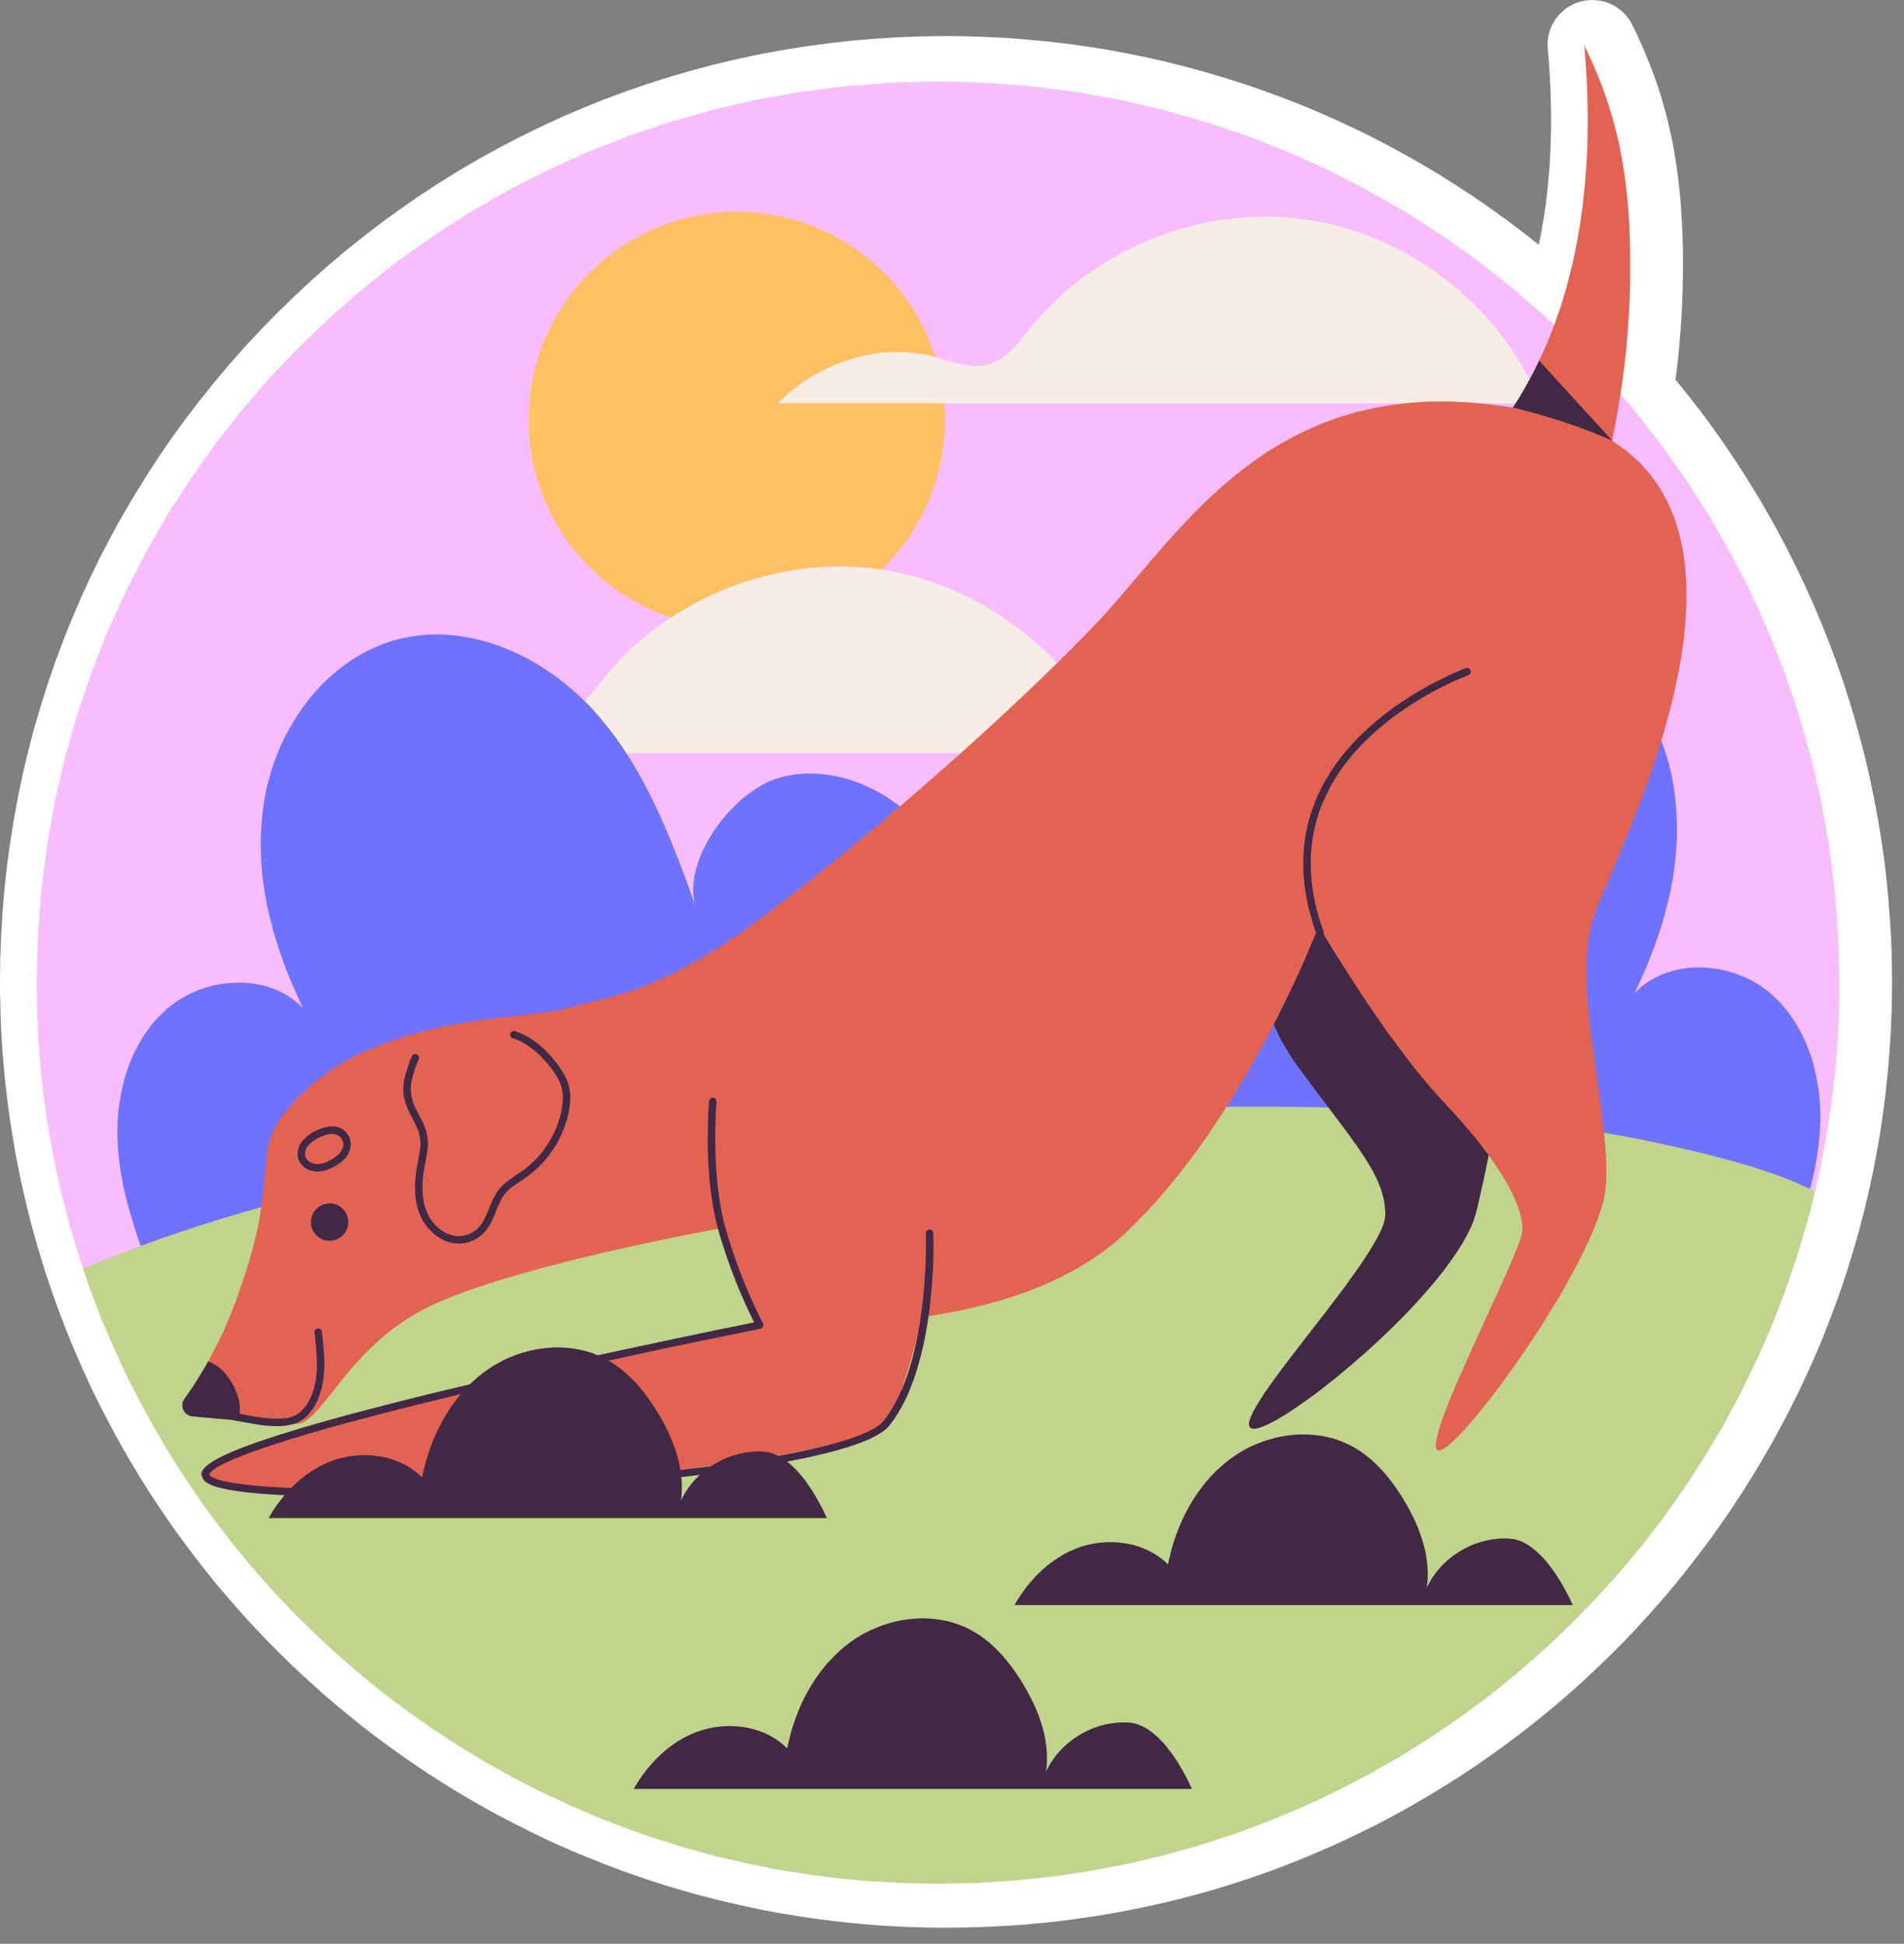
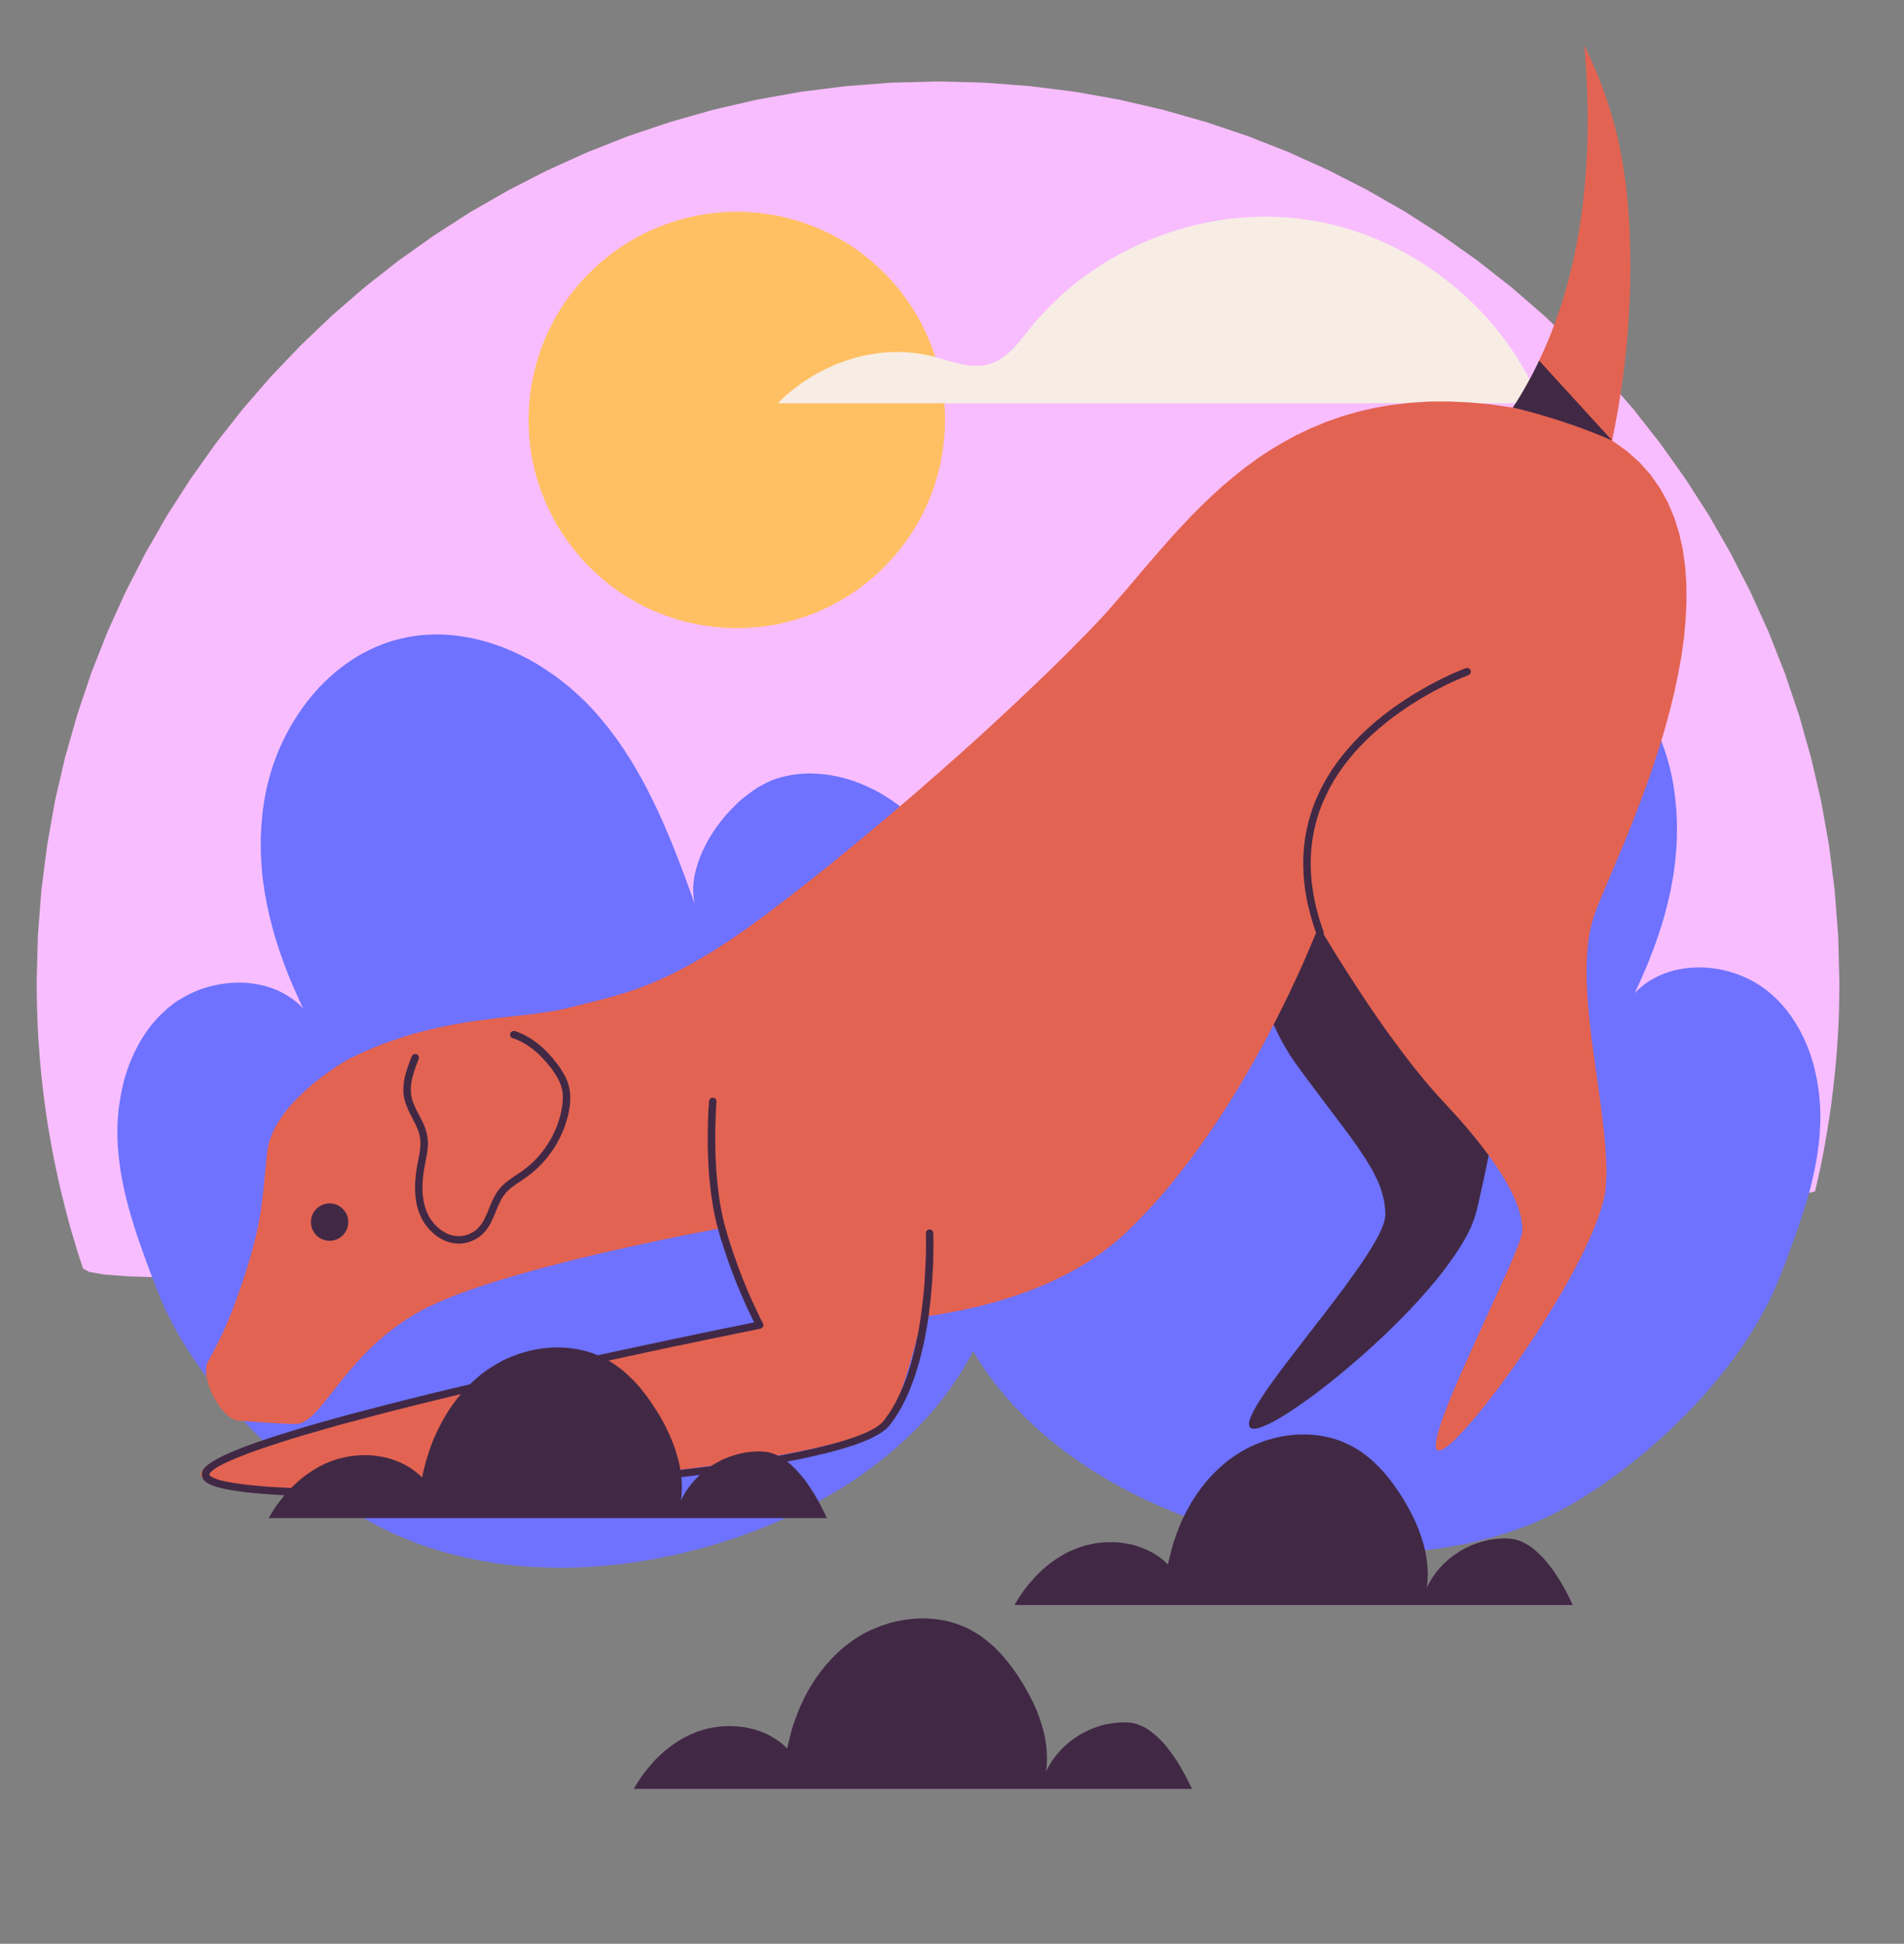
<svg xmlns="http://www.w3.org/2000/svg" width="83.691mm" height="85.456mm" viewBox="0 0 237 242" version="1.1">
  <rect x="0" y="0" width="237" height="242" fill="#808080" stroke="none" />
  <g transform="matrix(1,0,0,1,0,0)">
-     <polygon points="7851,16000 7712,15999 7573,15995 7435,15989 7297,15981 7159,15970 7021,15956 6885,15941 6748,15923 6612,15902 6476,15880 6341,15855 6207,15827 6073,15797 5940,15765 5807,15731 5675,15694 5543,15655 5413,15614 5283,15570 5154,15524 5025,15476 4898,15425 4771,15373 4645,15318 4520,15261 4397,15201 4274,15139 4152,15076 4031,15010 3911,14941 3792,14871 3674,14798 3561,14726 3449,14651 3339,14575 3230,14497 3122,14417 3016,14336 2912,14252 2808,14167 2707,14081 2607,13992 2508,13902 2411,13811 2316,13717 2222,13623 2130,13526 2040,13429 1951,13329 1864,13228 1778,13126 1695,13022 1613,12917 1533,12810 1454,12702 1378,12593 1303,12482 1230,12370 1159,12257 1090,12143 1023,12027 958,11910 894,11791 833,11672 802,11610 771,11547 741,11484 712,11420 683,11357 655,11293 627,11228 600,11164 573,11099 547,11034 522,10969 497,10904 473,10838 449,10772 426,10707 404,10641 402,10637 401,10632 376,10558 353,10482 330,10407 307,10332 286,10256 265,10180 245,10104 226,10027 208,9951 190,9874 173,9797 157,9720 142,9643 127,9566 114,9488 101,9410 89,9333 77,9255 67,9176 57,9098 48,9020 39,8941 32,8863 25,8784 19,8705 14,8626 10,8547 6,8468 4,8388 2,8309 0,8229 0,8150 2,7953 10,7758 21,7564 38,7370 59,7177 85,6986 116,6795 151,6606 190,6418 235,6232 283,6046 337,5863 394,5681 456,5500 523,5321 594,5144 669,4968 748,4795 832,4623 920,4454 1012,4286 1109,4121 1210,3958 1314,3797 1423,3638 1536,3482 1654,3328 1775,3177 1900,3028 2029,2882 2162,2739 2299,2599 2440,2462 2583,2328 2729,2199 2877,2074 3029,1953 3182,1836 3339,1723 3497,1614 3658,1509 3821,1408 3987,1312 4154,1220 4324,1132 4496,1048 4669,968 4845,893 5022,822 5201,756 5381,694 5563,636 5747,583 5932,534 6119,490 6307,450 6496,415 6687,385 6878,359 7071,337 7264,321 7459,309 7654,302 7851,299 8019,301 8187,307 8355,315 8522,328 8689,344 8854,363 9019,386 9184,412 9347,442 9510,475 9671,512 9832,552 9991,595 10150,642 10308,692 10464,745 10619,802 10773,861 10925,924 11077,991 11226,1060 11375,1133 11522,1209 11667,1288 11811,1370 11953,1455 12093,1544 12232,1635 12369,1730 12504,1827 12638,1928 12769,2031 12779,1986 12788,1940 12796,1893 12804,1847 12812,1800 12819,1752 12826,1705 12832,1657 12843,1559 12852,1461 12860,1361 12865,1260 12869,1157 12871,1054 12871,949 12869,842 12866,734 12860,626 12853,515 12844,404 12843,387 12842,371 12843,354 12844,338 12845,322 12848,306 12851,290 12855,275 12859,260 12864,244 12870,230 12876,215 12883,201 12891,187 12899,174 12908,160 12917,148 12927,135 12937,123 12948,112 12959,101 12971,90 12983,80 12996,70 13009,61 13023,53 13037,45 13051,37 13066,30 13081,24 13097,19 13113,14 13138,8 13163,3 13188,1 13213,0 13239,1 13264,4 13290,8 13314,14 13339,22 13362,31 13385,42 13407,55 13428,69 13449,85 13468,102 13486,120 13503,140 13519,161 13533,183 13545,207 13571,258 13595,310 13618,361 13641,413 13662,464 13683,516 13703,567 13723,619 13741,671 13759,723 13776,776 13792,828 13807,881 13822,934 13836,988 13849,1042 13861,1096 13873,1151 13884,1207 13894,1262 13903,1319 13912,1376 13920,1434 13927,1492 13934,1551 13940,1611 13946,1671 13950,1733 13954,1795 13958,1858 13961,1922 13963,1986 13965,2059 13966,2132 13966,2204 13966,2277 13964,2350 13963,2423 13960,2495 13957,2568 13953,2641 13948,2714 13942,2787 13936,2860 13929,2933 13922,3006 13913,3079 13904,3151 14011,3284 14116,3419 14217,3556 14314,3694 14409,3835 14501,3978 14589,4122 14674,4268 14756,4416 14835,4565 14910,4716 14982,4868 15051,5022 15117,5178 15179,5334 15238,5492 15293,5651 15345,5812 15393,5973 15438,6136 15480,6299 15518,6464 15552,6629 15583,6796 15611,6963 15635,7131 15655,7299 15671,7468 15684,7638 15694,7808 15699,7979 15701,8150 15700,8265 15698,8380 15693,8495 15688,8610 15680,8724 15671,8839 15660,8953 15648,9067 15634,9181 15618,9295 15601,9408 15582,9521 15561,9633 15539,9745 15515,9857 15489,9969 15482,10001 15474,10033 15466,10066 15457,10099 15448,10133 15439,10168 15430,10203 15420,10239 15376,10391 15330,10542 15280,10692 15227,10841 15171,10988 15113,11135 15051,11280 14986,11424 14919,11566 14848,11708 14775,11847 14699,11986 14620,12122 14539,12258 14455,12391 14368,12523 14279,12653 14187,12782 14092,12908 13995,13033 13896,13156 13794,13277 13689,13395 13583,13512 13474,13627 13362,13739 13248,13849 13133,13957 13014,14063 12894,14166 12771,14267 12647,14365 12516,14464 12384,14560 12250,14653 12115,14743 11979,14829 11840,14913 11701,14994 11560,15072 11418,15147 11274,15218 11129,15287 10983,15352 10836,15415 10688,15474 10538,15531 10387,15584 10235,15634 10083,15681 9929,15724 9774,15765 9618,15802 9461,15836 9304,15867 9145,15895 8986,15919 8826,15941 8665,15959 8503,15974 8341,15985 8178,15993 8015,15998 7851,16000" stroke="none" stroke-width="1" stroke-linecap="butt" stroke-linejoin="miter" stroke-miterlimit="4" stroke-opacity="1" transform="matrix(0.015,0,0,0.015,0,0)" fill="#ffffff" fill-rule="nonzero" fill-opacity="1" />
    <polygon points="15264,8156 15263,8267 15261,8379 15257,8489 15251,8600 15244,8710 15235,8820 15224,8929 15212,9037 15199,9146 15184,9253 15167,9361 15149,9467 15130,9574 15109,9679 15086,9784 15062,9889 15019,9899 14898,9914 14705,9933 14443,9955 14119,9981 13738,10009 13304,10040 12824,10073 12301,10108 11742,10144 11152,10181 10535,10219 9898,10257 9244,10295 8580,10332 7910,10369 7240,10404 6576,10437 5921,10469 5281,10498 4662,10525 4069,10548 3506,10568 2980,10584 2494,10596 2056,10603 1669,10606 1338,10602 1070,10594 869,10579 740,10557 689,10529 689,10529 666,10459 643,10388 622,10318 601,10247 580,10176 561,10104 542,10032 524,9960 506,9888 489,9815 473,9742 458,9669 443,9596 429,9522 416,9448 403,9374 391,9299 380,9225 370,9150 360,9075 351,8999 343,8924 336,8848 329,8772 324,8695 318,8619 314,8542 311,8465 308,8388 306,8311 305,8233 304,8156 314,7771 343,7391 391,7017 456,6648 540,6286 641,5932 758,5584 892,5244 1042,4913 1207,4591 1387,4277 1582,3974 1790,3681 2012,3398 2247,3127 2495,2867 2755,2619 3026,2384 3309,2162 3602,1954 3905,1759 4219,1579 4541,1414 4873,1264 5212,1130 5560,1013 5915,912 6277,828 6645,762 7019,715 7399,686 7784,676 8169,686 8549,715 8923,762 9292,828 9653,912 10008,1013 10356,1130 10696,1264 11027,1414 11349,1579 11663,1759 11966,1954 12259,2162 12542,2384 12813,2619 13073,2867 13321,3127 13556,3398 13778,3681 13986,3974 14181,4277 14361,4591 14526,4913 14676,5244 14810,5584 14928,5932 15028,6286 15112,6648 15178,7017 15225,7391 15254,7771 15264,8156" stroke="none" stroke-width="1" stroke-linecap="butt" stroke-linejoin="miter" stroke-miterlimit="4" stroke-opacity="1" transform="matrix(0.015,0,0,0.015,0,0)" fill="#f8bdff" fill-rule="nonzero" fill-opacity="1" />
    <polygon points="6389,1780 6301,1768 6213,1760 6126,1757 6040,1759 5954,1765 5870,1775 5786,1789 5704,1807 5622,1829 5543,1855 5465,1884 5388,1917 5314,1954 5241,1994 5171,2038 5102,2085 5036,2135 4973,2188 4912,2245 4853,2304 4798,2366 4745,2431 4696,2498 4649,2568 4606,2641 4567,2716 4531,2793 4498,2872 4470,2954 4445,3038 4425,3123 4408,3211 4396,3299 4389,3387 4386,3474 4388,3560 4393,3646 4403,3730 4417,3814 4435,3896 4457,3977 4483,4057 4513,4135 4546,4211 4583,4286 4623,4359 4667,4429 4714,4497 4764,4563 4817,4627 4873,4688 4933,4746 4995,4802 5059,4855 5127,4904 5197,4950 5270,4993 5344,5033 5422,5069 5501,5101 5583,5130 5666,5155 5752,5175 5839,5191 5928,5203 6015,5211 6102,5214 6189,5212 6274,5206 6359,5197 6443,5183 6525,5164 6606,5142 6686,5117 6764,5087 6840,5054 6915,5017 6987,4977 7058,4933 7126,4886 7192,4836 7256,4783 7317,4727 7375,4667 7431,4605 7483,4540 7533,4473 7579,4403 7622,4330 7662,4255 7698,4178 7730,4099 7759,4017 7783,3933 7804,3848 7820,3760 7832,3672 7840,3585 7842,3498 7841,3411 7835,3326 7825,3241 7811,3157 7793,3075 7771,2994 7745,2914 7716,2836 7683,2760 7646,2685 7606,2613 7562,2542 7515,2474 7465,2408 7412,2344 7355,2283 7296,2225 7234,2169 7169,2117 7102,2067 7032,2021 6959,1978 6884,1938 6807,1902 6727,1870 6646,1841 6562,1817 6477,1796 6389,1780" stroke="none" stroke-width="1" stroke-linecap="butt" stroke-linejoin="miter" stroke-miterlimit="4" stroke-opacity="1" transform="matrix(0.015,0,0,0.015,0,0)" fill="#ffc063" fill-rule="nonzero" fill-opacity="1" />
    <polygon points="12781,3347 6455,3347 6486,3316 6518,3286 6551,3258 6586,3230 6621,3203 6656,3177 6693,3153 6730,3129 6768,3107 6807,3086 6846,3066 6886,3047 6926,3029 6967,3013 7008,2998 7050,2984 7092,2971 7134,2960 7177,2950 7220,2942 7263,2935 7306,2929 7350,2925 7394,2923 7437,2922 7481,2922 7524,2924 7568,2928 7612,2933 7655,2940 7698,2948 7741,2958 7800,2975 7859,2992 7888,3000 7918,3008 7948,3016 7977,3022 8007,3028 8037,3033 8066,3036 8096,3037 8111,3037 8125,3036 8140,3035 8154,3034 8169,3032 8184,3029 8198,3025 8213,3021 8226,3017 8239,3012 8253,3007 8265,3001 8290,2987 8314,2973 8337,2956 8359,2938 8380,2920 8401,2900 8421,2879 8441,2857 8460,2835 8478,2812 8515,2767 8551,2721 8602,2660 8656,2600 8711,2543 8768,2487 8827,2433 8888,2381 8950,2331 9014,2283 9080,2238 9146,2194 9215,2152 9284,2113 9355,2076 9427,2041 9500,2008 9574,1977 9649,1949 9724,1923 9801,1899 9878,1878 9956,1859 10034,1843 10113,1829 10192,1818 10271,1809 10351,1803 10430,1799 10510,1798 10590,1800 10670,1804 10750,1811 10829,1821 10908,1833 10987,1848 11064,1866 11142,1887 11218,1910 11294,1935 11368,1963 11442,1993 11515,2026 11587,2061 11658,2098 11727,2138 11796,2180 11863,2223 11928,2269 11992,2317 12055,2367 12116,2418 12175,2472 12233,2527 12289,2584 12343,2643 12396,2703 12446,2766 12494,2829 12540,2894 12584,2961 12626,3029 12666,3098 12703,3169 12738,3241 12770,3314 12773,3322 12776,3330 12779,3339 12781,3347" stroke="none" stroke-width="1" stroke-linecap="butt" stroke-linejoin="miter" stroke-miterlimit="4" stroke-opacity="1" transform="matrix(0.015,0,0,0.015,0,0)" fill="#f7ede5" fill-rule="nonzero" fill-opacity="1" />
-     <polygon points="9246,6250 2920,6250 2951,6220 2983,6190 3017,6161 3051,6133 3086,6107 3122,6081 3158,6056 3195,6033 3233,6010 3272,5989 3311,5969 3351,5950 3391,5933 3432,5916 3473,5901 3515,5887 3557,5875 3600,5864 3642,5854 3685,5845 3728,5838 3772,5833 3815,5829 3859,5826 3902,5825 3946,5826 3990,5828 4033,5831 4077,5836 4120,5843 4163,5852 4206,5862 4265,5878 4324,5895 4354,5904 4383,5912 4413,5919 4443,5926 4472,5932 4502,5936 4532,5939 4561,5940 4576,5940 4590,5940 4605,5939 4620,5937 4634,5935 4649,5932 4663,5929 4678,5925 4691,5921 4705,5916 4718,5910 4730,5904 4755,5891 4779,5876 4802,5860 4824,5842 4845,5823 4866,5803 4886,5782 4906,5761 4925,5738 4944,5716 4980,5670 5016,5625 5068,5563 5121,5504 5176,5446 5233,5390 5292,5337 5353,5285 5415,5235 5479,5187 5545,5141 5612,5097 5680,5056 5749,5016 5820,4979 5892,4944 5965,4911 6039,4881 6114,4852 6189,4826 6266,4803 6343,4782 6421,4763 6499,4747 6578,4733 6657,4721 6736,4712 6816,4706 6896,4703 6975,4701 7055,4703 7135,4707 7215,4714 7294,4724 7373,4737 7452,4752 7530,4770 7607,4790 7683,4813 7759,4839 7834,4867 7908,4897 7980,4930 8052,4965 8123,5002 8193,5041 8261,5083 8328,5127 8393,5173 8457,5220 8520,5270 8581,5322 8641,5375 8698,5431 8754,5488 8808,5546 8861,5607 8911,5669 8959,5733 9005,5798 9050,5864 9091,5932 9131,6002 9168,6072 9203,6144 9235,6218 9239,6226 9242,6234 9244,6242 9246,6250" stroke="none" stroke-width="1" stroke-linecap="butt" stroke-linejoin="miter" stroke-miterlimit="4" stroke-opacity="1" transform="matrix(0.015,0,0,0.015,0,0)" fill="#f7ede5" fill-rule="nonzero" fill-opacity="1" />
    <polygon points="14694,8247 14664,8222 14633,8199 14601,8177 14567,8156 14533,8137 14498,8120 14462,8104 14425,8089 14388,8076 14351,8065 14313,8055 14274,8046 14236,8040 14197,8035 14158,8031 14119,8030 14080,8030 14041,8031 14003,8035 13965,8040 13927,8047 13890,8055 13853,8066 13818,8078 13782,8092 13748,8108 13715,8126 13682,8145 13651,8167 13621,8190 13592,8216 13565,8243 13589,8191 13613,8139 13636,8086 13659,8034 13681,7981 13701,7928 13722,7875 13741,7822 13760,7768 13777,7715 13794,7661 13810,7608 13824,7554 13838,7500 13851,7446 13863,7391 13873,7337 13883,7282 13891,7228 13898,7173 13904,7118 13909,7062 13913,7007 13915,6952 13916,6896 13916,6840 13914,6784 13911,6728 13906,6671 13900,6615 13893,6558 13884,6501 13873,6444 13861,6388 13846,6332 13830,6276 13812,6220 13792,6165 13771,6111 13748,6057 13723,6005 13696,5953 13668,5902 13638,5852 13607,5803 13574,5755 13540,5708 13504,5663 13466,5619 13428,5576 13388,5535 13346,5496 13303,5458 13259,5422 13214,5388 13167,5355 13119,5325 13070,5297 13019,5270 12968,5246 12915,5225 12862,5205 12807,5188 12751,5174 12696,5162 12641,5153 12586,5146 12530,5142 12475,5140 12419,5140 12364,5143 12309,5147 12254,5154 12199,5163 12144,5174 12090,5187 12036,5202 11983,5219 11930,5238 11877,5259 11825,5281 11773,5305 11723,5330 11673,5357 11623,5386 11575,5416 11527,5447 11480,5480 11434,5514 11389,5549 11345,5586 11302,5624 11260,5662 11219,5702 11179,5743 11141,5785 11104,5827 11068,5870 11033,5914 10998,5959 10965,6004 10933,6050 10901,6096 10871,6143 10841,6191 10812,6239 10784,6288 10756,6337 10729,6386 10703,6436 10678,6487 10653,6537 10628,6589 10605,6640 10581,6692 10559,6744 10514,6848 10472,6954 10431,7060 10391,7166 10352,7273 10314,7379 10322,7342 10326,7304 10328,7266 10327,7226 10323,7186 10317,7146 10308,7105 10297,7064 10284,7023 10269,6983 10252,6942 10233,6902 10212,6861 10189,6822 10165,6783 10139,6745 10111,6707 10083,6671 10053,6636 10022,6601 9990,6569 9958,6537 9924,6507 9890,6479 9855,6452 9819,6428 9783,6405 9747,6384 9710,6366 9674,6350 9637,6336 9601,6325 9564,6316 9528,6309 9491,6303 9454,6299 9417,6296 9380,6294 9342,6294 9305,6295 9268,6298 9231,6302 9194,6307 9157,6313 9121,6321 9084,6330 9048,6340 9012,6351 8976,6364 8941,6377 8906,6391 8872,6407 8837,6424 8804,6441 8771,6460 8738,6479 8706,6499 8674,6521 8643,6543 8613,6566 8583,6589 8554,6614 8526,6639 8499,6665 8478,6685 8458,6706 8438,6727 8418,6749 8381,6793 8344,6838 8310,6884 8277,6931 8245,6980 8214,7029 8185,7079 8157,7130 8131,7182 8105,7234 8081,7288 8058,7341 8036,7395 8015,7450 7995,7404 7974,7359 7952,7314 7930,7270 7906,7226 7882,7183 7857,7140 7830,7098 7803,7057 7775,7016 7745,6976 7715,6938 7683,6900 7650,6862 7617,6826 7582,6791 7554,6765 7526,6740 7497,6716 7467,6692 7437,6669 7406,6647 7374,6626 7342,6605 7310,6586 7276,6567 7243,6550 7208,6533 7174,6518 7139,6503 7104,6490 7068,6477 7032,6466 6996,6456 6959,6447 6923,6440 6886,6433 6849,6428 6812,6424 6775,6422 6738,6420 6701,6420 6663,6422 6626,6425 6589,6429 6553,6435 6516,6443 6479,6452 6443,6463 6406,6476 6370,6492 6333,6511 6297,6531 6261,6554 6226,6579 6191,6605 6156,6633 6123,6663 6090,6695 6058,6728 6027,6762 5997,6797 5969,6834 5941,6871 5916,6909 5891,6948 5868,6988 5848,7028 5828,7068 5811,7109 5796,7150 5783,7191 5772,7231 5763,7272 5757,7312 5753,7352 5752,7392 5754,7430 5759,7468 5766,7506 5728,7399 5689,7292 5649,7186 5608,7080 5566,6975 5521,6870 5499,6818 5475,6766 5452,6715 5427,6664 5402,6613 5377,6563 5351,6513 5324,6463 5296,6414 5268,6365 5239,6317 5209,6270 5179,6223 5147,6176 5115,6130 5081,6085 5047,6040 5012,5997 4976,5953 4939,5911 4901,5869 4861,5828 4820,5789 4778,5750 4735,5712 4691,5676 4646,5640 4600,5606 4553,5574 4505,5542 4457,5512 4407,5483 4357,5456 4306,5431 4255,5407 4203,5385 4150,5364 4097,5346 4044,5329 3990,5314 3936,5301 3881,5290 3826,5281 3771,5274 3716,5269 3661,5266 3605,5266 3550,5268 3494,5272 3439,5279 3384,5288 3329,5300 3273,5314 3218,5331 3165,5351 3112,5373 3061,5397 3010,5423 2961,5451 2913,5482 2866,5514 2821,5548 2777,5584 2734,5622 2692,5661 2652,5702 2614,5745 2576,5789 2540,5834 2506,5881 2473,5929 2442,5978 2412,6028 2384,6079 2357,6131 2332,6184 2309,6237 2288,6291 2268,6346 2250,6402 2234,6458 2219,6514 2207,6571 2196,6627 2187,6684 2179,6741 2174,6798 2169,6854 2166,6910 2164,6966 2164,7022 2165,7078 2167,7133 2171,7189 2175,7244 2181,7299 2189,7354 2197,7409 2207,7463 2217,7518 2229,7572 2242,7626 2256,7680 2270,7734 2286,7788 2303,7841 2320,7895 2339,7948 2358,8001 2378,8054 2399,8107 2421,8160 2444,8212 2467,8265 2491,8317 2515,8369 2488,8342 2459,8317 2429,8293 2398,8272 2365,8252 2332,8234 2298,8218 2262,8204 2227,8192 2190,8181 2153,8173 2115,8166 2077,8161 2039,8157 2000,8156 1961,8156 1922,8158 1883,8161 1844,8166 1806,8173 1767,8181 1729,8191 1692,8202 1654,8215 1618,8230 1582,8246 1547,8264 1513,8283 1479,8303 1447,8325 1416,8349 1386,8373 1357,8400 1329,8427 1302,8455 1277,8483 1252,8513 1229,8544 1207,8575 1186,8607 1166,8640 1147,8673 1129,8708 1112,8742 1096,8778 1081,8813 1067,8850 1054,8887 1042,8924 1031,8961 1022,8999 1013,9038 1005,9076 998,9115 992,9154 986,9193 982,9232 979,9271 976,9311 975,9350 974,9389 974,9428 976,9468 977,9507 980,9545 984,9584 988,9623 993,9661 998,9700 1004,9738 1011,9776 1018,9815 1026,9853 1034,9891 1043,9928 1052,9966 1072,10041 1094,10116 1117,10191 1141,10265 1167,10339 1193,10413 1220,10487 1247,10560 1275,10633 1303,10706 1331,10775 1361,10844 1394,10913 1429,10982 1466,11050 1505,11118 1546,11185 1589,11252 1634,11318 1681,11384 1729,11449 1779,11513 1830,11577 1883,11640 1937,11702 1992,11763 2049,11823 2106,11882 2164,11940 2224,11996 2284,12052 2345,12107 2406,12160 2469,12212 2531,12262 2594,12312 2657,12359 2721,12405 2784,12450 2848,12493 2912,12534 2975,12574 3057,12622 3141,12668 3225,12710 3311,12749 3398,12785 3486,12819 3575,12849 3665,12877 3756,12902 3847,12925 3940,12944 4033,12961 4126,12976 4220,12988 4315,12998 4410,13005 4505,13009 4601,13012 4696,13012 4792,13010 4888,13005 4984,12998 5079,12990 5175,12979 5270,12966 5365,12951 5460,12934 5554,12915 5648,12894 5741,12871 5833,12847 5925,12821 6008,12795 6090,12769 6172,12740 6253,12710 6334,12678 6415,12645 6495,12610 6574,12573 6653,12535 6730,12496 6807,12454 6883,12411 6957,12367 7031,12321 7103,12273 7174,12223 7244,12172 7312,12120 7379,12066 7444,12010 7507,11952 7569,11893 7629,11833 7687,11771 7743,11707 7797,11641 7849,11574 7899,11506 7947,11435 7992,11363 8035,11290 8075,11215 8117,11283 8161,11351 8207,11416 8255,11481 8306,11543 8358,11605 8411,11665 8467,11723 8524,11780 8583,11836 8643,11890 8705,11943 8768,11994 8833,12044 8899,12092 8966,12139 9034,12185 9103,12229 9174,12271 9245,12313 9317,12352 9391,12391 9465,12428 9539,12463 9615,12497 9690,12529 9767,12561 9844,12590 9921,12619 9999,12645 10077,12671 10155,12695 10247,12721 10339,12745 10432,12768 10526,12789 10620,12808 10715,12824 10810,12839 10905,12852 11001,12863 11096,12872 11192,12879 11288,12883 11384,12885 11479,12885 11575,12883 11670,12878 11765,12871 11860,12862 11954,12850 12047,12835 12140,12818 12233,12798 12324,12776 12415,12751 12505,12723 12594,12692 12682,12659 12769,12623 12855,12583 12939,12541 13023,12496 13105,12448 13168,12408 13232,12367 13296,12324 13359,12279 13423,12233 13486,12185 13549,12136 13611,12086 13674,12034 13735,11980 13796,11926 13856,11870 13915,11813 13974,11755 14031,11696 14088,11636 14143,11575 14197,11513 14250,11451 14301,11387 14351,11323 14399,11258 14446,11192 14491,11126 14534,11059 14575,10992 14614,10924 14651,10856 14686,10787 14719,10718 14749,10649 14777,10580 14805,10507 14833,10434 14860,10360 14887,10287 14913,10213 14939,10139 14963,10065 14986,9990 15008,9915 15028,9840 15037,9802 15046,9764 15054,9726 15062,9688 15069,9650 15076,9612 15082,9574 15087,9535 15092,9497 15096,9458 15100,9419 15102,9380 15104,9341 15106,9302 15106,9263 15105,9224 15104,9184 15101,9145 15098,9106 15094,9067 15088,9027 15082,8989 15075,8950 15067,8911 15058,8873 15049,8835 15038,8798 15026,8760 15013,8724 14999,8687 14984,8652 14968,8616 14951,8581 14933,8547 14914,8514 14894,8481 14873,8449 14851,8418 14828,8387 14803,8357 14778,8328 14751,8300 14723,8273 14694,8247" stroke="none" stroke-width="1" stroke-linecap="butt" stroke-linejoin="miter" stroke-miterlimit="4" stroke-opacity="1" transform="matrix(0.015,0,0,0.015,0,0)" fill="#6e72ff" fill-rule="nonzero" fill-opacity="1" />
-     <polygon points="15062,9889 15054,9921 15046,9954 15038,9986 15030,10018 15022,10051 15013,10083 15005,10115 14996,10147 14908,10441 14809,10730 14699,11014 14577,11291 14444,11563 14302,11829 14148,12087 13985,12340 13812,12585 13630,12822 13439,13052 13238,13274 13029,13488 12812,13693 12587,13890 12354,14078 12113,14256 11865,14425 11610,14584 11349,14733 11080,14872 10806,15000 10526,15117 10240,15223 9949,15317 9653,15400 9352,15471 9046,15529 8737,15575 8423,15608 8105,15629 7784,15635 7511,15630 7241,15616 6973,15592 6708,15558 6446,15516 6187,15464 5931,15404 5679,15335 5430,15257 5185,15171 4944,15077 4708,14975 4475,14865 4247,14748 4024,14623 3806,14491 3592,14351 3384,14204 3180,14051 2983,13891 2791,13725 2605,13552 2424,13373 2250,13188 2082,12997 1921,12800 1766,12598 1618,12391 1477,12178 1344,11961 1217,11738 1098,11511 1068,11452 1039,11393 1011,11333 983,11272 956,11212 929,11151 902,11090 876,11029 851,10967 826,10906 802,10844 778,10781 755,10719 732,10656 710,10592 689,10529 689,10529 910,10439 1134,10353 1358,10272 1585,10196 1812,10123 2041,10055 2272,9990 2503,9929 2736,9872 2970,9818 3205,9768 3441,9721 3677,9677 3915,9636 4153,9597 4392,9562 4632,9529 4872,9498 5113,9470 5354,9443 5595,9419 5837,9397 6079,9376 6321,9357 6563,9339 6805,9323 7048,9308 7290,9294 7532,9281 7773,9269 8015,9257 8256,9246 8637,9229 9019,9214 9211,9207 9402,9201 9593,9196 9785,9192 9976,9188 10168,9186 10359,9185 10550,9185 10741,9187 10933,9190 11123,9195 11314,9201 11505,9210 11695,9220 11885,9232 12075,9247 12265,9263 12454,9282 12643,9304 12831,9328 13019,9354 13207,9383 13394,9416 13581,9451 13767,9489 13952,9530 14137,9574 14322,9622 14369,9635 14416,9648 14464,9662 14511,9676 14558,9691 14605,9706 14652,9721 14699,9737 14746,9754 14792,9771 14838,9789 14884,9807 14929,9827 14974,9847 15018,9867 15062,9889" stroke="none" stroke-width="1" stroke-linecap="butt" stroke-linejoin="miter" stroke-miterlimit="4" stroke-opacity="1" transform="matrix(0.015,0,0,0.015,0,0)" fill="#c0d48c" fill-rule="nonzero" fill-opacity="1" />
    <polygon points="10344,7337 10344,7342 10343,7358 10343,7382 10342,7416 10343,7464 10345,7521 10349,7588 10355,7662 10359,7702 10364,7743 10370,7786 10376,7831 10383,7877 10392,7924 10401,7972 10411,8021 10423,8071 10435,8122 10449,8173 10465,8225 10481,8277 10499,8330 10519,8383 10540,8436 10562,8489 10587,8542 10612,8595 10640,8648 10670,8700 10701,8751 10734,8802 10770,8852 10856,8969 10937,9077 11013,9178 11083,9271 11148,9357 11208,9438 11235,9477 11262,9514 11287,9551 11310,9586 11333,9620 11353,9654 11373,9686 11391,9718 11407,9750 11423,9781 11436,9811 11449,9842 11460,9872 11469,9902 11477,9932 11484,9961 11489,9991 11493,10022 11495,10052 11496,10083 11492,10117 11482,10156 11465,10200 11442,10249 11413,10302 11380,10358 11342,10418 11301,10481 11255,10547 11207,10614 11157,10684 11104,10754 10994,10899 10882,11043 10772,11186 10667,11323 10618,11388 10572,11451 10529,11511 10490,11567 10456,11620 10426,11669 10401,11713 10383,11752 10370,11785 10364,11813 10366,11835 10375,11850 10393,11858 10418,11858 10451,11851 10490,11836 10536,11815 10588,11788 10645,11754 10706,11716 10772,11671 10842,11622 10915,11569 10990,11511 11068,11450 11147,11385 11227,11317 11308,11247 11389,11174 11470,11099 11549,11023 11627,10945 11703,10867 11776,10788 11846,10709 11913,10630 11976,10551 12033,10474 12086,10398 12133,10324 12174,10252 12208,10182 12234,10115 12253,10051 12283,9921 12314,9781 12345,9633 12376,9481 12407,9326 12437,9171 12466,9019 12494,8872 12519,8733 12543,8604 12564,8488 12582,8387 12596,8304 12607,8242 12614,8203 12616,8189 12427,5759 10628,6532 10344,7337" stroke="none" stroke-width="1" stroke-linecap="butt" stroke-linejoin="miter" stroke-miterlimit="4" stroke-opacity="1" transform="matrix(0.015,0,0,0.015,0,0)" fill="#412945" fill-rule="nonzero" fill-opacity="1" />
    <polygon points="13326,9846 13319,9905 13305,9970 13285,10039 13260,10113 13230,10191 13195,10273 13156,10357 13114,10444 13067,10533 13018,10624 12966,10716 12912,10808 12855,10900 12798,10993 12739,11084 12679,11174 12619,11262 12559,11348 12499,11431 12441,11511 12383,11587 12327,11659 12273,11726 12221,11788 12172,11844 12126,11894 12084,11938 12045,11975 12011,12003 11981,12024 11957,12036 11937,12040 11924,12034 11916,12019 11914,11996 11917,11965 11924,11927 11936,11883 11951,11832 11970,11776 11993,11715 12018,11650 12046,11581 12077,11508 12143,11356 12214,11197 12287,11037 12359,10878 12429,10727 12492,10586 12521,10522 12547,10461 12570,10406 12590,10357 12607,10313 12619,10276 12628,10247 12632,10225 12633,10207 12633,10188 12632,10168 12629,10147 12626,10125 12621,10102 12615,10078 12608,10053 12600,10027 12590,10000 12579,9972 12567,9944 12553,9914 12538,9883 12522,9851 12504,9819 12484,9785 12463,9750 12440,9714 12415,9677 12389,9639 12362,9600 12332,9560 12301,9519 12268,9477 12233,9434 12197,9390 12158,9344 12118,9298 12075,9250 12031,9202 11985,9152 11937,9100 11890,9047 11842,8992 11795,8935 11748,8877 11701,8817 11655,8757 11609,8696 11564,8635 11519,8574 11476,8513 11433,8452 11351,8332 11275,8217 11204,8108 11140,8007 11083,7917 11035,7838 10996,7774 10967,7725 10949,7695 10943,7684 10936,7702 10916,7755 10881,7838 10834,7948 10806,8013 10774,8083 10739,8158 10701,8239 10660,8323 10616,8412 10569,8504 10519,8600 10466,8698 10411,8798 10352,8901 10291,9005 10227,9110 10160,9216 10090,9322 10018,9429 9943,9534 9866,9639 9786,9742 9704,9844 9619,9944 9531,10040 9442,10134 9350,10225 9307,10265 9262,10303 9217,10340 9170,10376 9123,10411 9074,10444 9025,10476 8975,10506 8924,10536 8872,10564 8820,10591 8767,10617 8714,10642 8660,10666 8605,10688 8550,10710 8495,10730 8439,10750 8383,10768 8327,10786 8271,10803 8214,10818 8158,10833 8101,10847 8045,10860 7989,10873 7932,10884 7876,10895 7821,10905 7765,10914 7710,10923 7655,10931 7640,10989 7625,11048 7610,11106 7594,11164 7578,11221 7562,11277 7546,11333 7529,11387 7513,11439 7496,11491 7479,11540 7462,11588 7445,11633 7427,11677 7410,11717 7393,11756 7356,11802 7290,11848 7198,11892 7082,11935 6943,11976 6783,12015 6605,12053 6409,12089 6199,12124 5975,12156 5741,12187 5497,12216 5246,12242 4990,12266 4731,12288 4470,12308 4209,12325 3951,12340 3697,12352 3449,12362 3210,12369 2981,12373 2763,12374 2560,12373 2372,12368 2202,12360 2052,12349 1924,12335 1819,12318 1739,12297 1687,12273 1665,12245 1671,12213 1704,12179 1761,12141 1841,12101 1943,12058 2064,12013 2202,11966 2356,11917 2525,11867 2706,11816 2897,11764 3098,11712 3306,11659 3519,11607 3736,11555 3955,11503 4174,11453 4392,11403 4606,11356 4815,11310 5212,11224 5568,11149 5869,11086 6102,11039 6251,11009 6304,10998 5988,10194 5989,10193 5988,10193 5970,10197 5918,10206 5836,10222 5727,10243 5596,10269 5444,10301 5277,10337 5097,10377 5003,10398 4908,10421 4811,10444 4714,10468 4616,10494 4518,10519 4420,10546 4324,10573 4229,10601 4135,10629 4044,10658 3955,10687 3870,10717 3788,10747 3710,10778 3637,10809 3568,10841 3501,10875 3438,10910 3378,10947 3321,10986 3267,11025 3215,11065 3166,11106 3119,11148 3075,11190 3032,11232 2992,11274 2954,11316 2918,11357 2883,11398 2850,11438 2789,11515 2732,11587 2706,11620 2680,11651 2656,11680 2632,11707 2609,11732 2586,11754 2564,11773 2541,11789 2520,11802 2498,11811 2476,11817 2454,11819 2413,11818 2365,11816 2310,11814 2249,11810 2184,11806 2116,11801 2046,11795 1974,11790 1961,11788 1948,11784 1935,11778 1921,11771 1908,11762 1894,11752 1881,11740 1867,11727 1854,11713 1841,11698 1829,11682 1816,11665 1804,11647 1793,11629 1782,11610 1771,11590 1762,11571 1752,11551 1744,11531 1736,11510 1730,11490 1724,11470 1719,11451 1715,11431 1712,11412 1710,11394 1710,11376 1710,11359 1712,11343 1715,11328 1720,11314 1726,11301 1756,11246 1787,11188 1817,11127 1848,11063 1878,10996 1907,10926 1936,10853 1965,10777 2003,10667 2037,10566 2066,10473 2090,10388 2111,10308 2129,10235 2144,10165 2156,10099 2166,10035 2174,9972 2182,9909 2189,9845 2195,9780 2202,9712 2209,9639 2217,9562 2223,9522 2232,9483 2245,9445 2260,9407 2277,9369 2297,9333 2319,9297 2343,9262 2368,9227 2395,9194 2423,9162 2452,9130 2482,9100 2513,9071 2543,9043 2574,9016 2604,8990 2635,8966 2664,8943 2693,8921 2747,8883 2796,8850 2837,8824 2868,8805 2888,8793 2895,8789 2966,8755 3036,8723 3105,8694 3174,8666 3242,8641 3309,8619 3375,8597 3441,8578 3506,8561 3570,8545 3633,8530 3695,8517 3756,8505 3817,8494 3876,8484 3935,8475 4049,8460 4159,8446 4265,8434 4367,8423 4464,8411 4556,8397 4600,8390 4643,8382 4685,8373 4726,8363 4805,8343 4884,8323 4964,8303 5044,8282 5085,8271 5126,8259 5168,8246 5210,8233 5253,8218 5298,8203 5343,8186 5389,8168 5436,8148 5484,8127 5534,8104 5585,8080 5637,8053 5691,8025 5747,7994 5804,7961 5863,7926 5925,7889 5988,7848 6053,7806 6120,7760 6189,7712 6261,7660 6335,7606 6412,7548 6491,7488 6571,7426 6653,7362 6737,7296 6823,7228 6910,7158 6997,7086 7086,7013 7176,6939 7267,6863 7358,6786 7450,6708 7542,6629 7634,6550 7726,6469 7818,6389 7910,6307 8001,6226 8092,6144 8182,6062 8271,5980 8359,5898 8446,5817 8531,5736 8615,5656 8698,5576 8779,5497 8858,5419 8934,5342 9009,5266 9081,5191 9149,5119 9217,5043 9286,4964 9356,4883 9498,4715 9647,4543 9724,4456 9803,4370 9884,4284 9968,4199 10055,4116 10145,4034 10239,3955 10336,3878 10436,3805 10541,3735 10650,3670 10763,3609 10881,3553 11004,3502 11132,3457 11265,3418 11404,3386 11549,3361 11700,3343 11857,3333 12021,3332 12192,3340 12369,3356 12554,3383 12558,3378 12564,3374 12571,3371 12579,3369 12589,3368 12599,3368 12611,3368 12623,3369 12650,3372 12680,3377 12711,3383 12743,3390 12774,3396 12805,3402 12835,3407 12861,3410 12874,3411 12885,3411 12896,3410 12905,3409 12913,3407 12920,3404 12925,3400 12929,3395 12932,3388 12934,3380 12934,3371 12932,3360 12930,3350 12927,3338 12922,3326 12917,3313 12904,3285 12888,3256 12871,3226 12853,3195 12835,3164 12817,3134 12801,3104 12788,3077 12782,3064 12777,3051 12774,3040 12771,3028 12769,3018 12769,3009 12770,3001 12772,2993 12807,2918 12840,2843 12871,2766 12901,2689 12928,2611 12955,2533 12979,2454 13002,2374 13023,2294 13043,2213 13062,2132 13078,2050 13094,1968 13108,1886 13120,1803 13132,1720 13141,1637 13150,1553 13157,1469 13163,1385 13168,1301 13172,1217 13174,1133 13175,1048 13175,964 13174,880 13172,796 13169,711 13165,628 13160,544 13154,460 13147,377 13171,427 13194,477 13217,526 13238,576 13259,625 13278,674 13297,723 13315,773 13332,822 13348,871 13363,920 13378,969 13392,1018 13405,1068 13417,1117 13429,1167 13440,1217 13450,1267 13459,1317 13468,1368 13476,1419 13483,1470 13490,1521 13496,1573 13502,1625 13507,1678 13512,1731 13515,1784 13519,1838 13522,1893 13524,1948 13526,2003 13528,2107 13529,2211 13528,2315 13526,2419 13522,2523 13516,2627 13509,2731 13501,2834 13491,2938 13479,3041 13466,3144 13451,3247 13435,3350 13417,3453 13398,3555 13378,3657 13499,3743 13606,3838 13698,3942 13776,4053 13841,4172 13894,4297 13935,4428 13965,4563 13984,4703 13994,4847 13995,4994 13988,5144 13974,5295 13953,5447 13925,5599 13893,5751 13856,5902 13815,6051 13771,6198 13724,6342 13676,6483 13626,6619 13576,6750 13527,6875 13479,6994 13432,7105 13388,7209 13348,7305 13311,7392 13279,7468 13252,7535 13231,7590 13214,7646 13199,7705 13187,7766 13178,7830 13172,7896 13168,7963 13166,8033 13166,8104 13168,8177 13172,8251 13177,8326 13184,8402 13191,8479 13200,8556 13209,8634 13220,8712 13241,8868 13263,9023 13284,9175 13302,9323 13310,9395 13317,9465 13323,9534 13327,9601 13330,9666 13331,9728 13329,9789 13326,9846" stroke="none" stroke-width="1" stroke-linecap="butt" stroke-linejoin="miter" stroke-miterlimit="4" stroke-opacity="1" transform="matrix(0.015,0,0,0.015,0,0)" fill="#e36352" fill-rule="nonzero" fill-opacity="1" />
    <polygon points="2890,10143 2889,10159 2887,10175 2883,10190 2878,10204 2872,10217 2864,10230 2855,10242 2845,10253 2834,10263 2822,10272 2809,10280 2796,10286 2781,10292 2766,10295 2751,10298 2735,10299 2719,10298 2704,10295 2689,10292 2675,10286 2661,10280 2648,10272 2636,10263 2625,10253 2615,10242 2606,10230 2599,10217 2592,10204 2587,10190 2583,10175 2581,10159 2580,10143 2581,10128 2583,10112 2587,10097 2592,10083 2599,10069 2606,10057 2615,10045 2625,10034 2636,10024 2648,10015 2661,10007 2675,10000 2689,9995 2704,9991 2719,9989 2735,9988 2751,9989 2766,9991 2781,9995 2796,10000 2809,10007 2822,10015 2834,10024 2845,10034 2855,10045 2864,10057 2872,10069 2878,10083 2883,10097 2887,10112 2889,10128 2890,10143" stroke="none" stroke-width="1" stroke-linecap="butt" stroke-linejoin="miter" stroke-miterlimit="4" stroke-opacity="1" transform="matrix(0.015,0,0,0.015,0,0)" fill="#412945" fill-rule="nonzero" fill-opacity="1" />
-     <polygon points="2671,11053 2670,11047 2667,11041 2664,11036 2659,11032 2654,11029 2649,11027 2643,11026 2637,11026 2630,11027 2625,11030 2620,11033 2616,11038 2613,11043 2611,11048 2609,11054 2610,11060 2619,11141 2626,11220 2628,11258 2629,11296 2630,11333 2629,11370 2626,11405 2622,11441 2617,11475 2609,11508 2605,11525 2600,11541 2595,11558 2589,11574 2582,11589 2575,11605 2567,11620 2559,11636 2549,11653 2538,11669 2527,11683 2515,11697 2503,11709 2491,11720 2478,11730 2465,11739 2451,11747 2438,11753 2423,11758 2409,11763 2394,11767 2379,11770 2363,11772 2347,11773 2314,11775 2280,11775 2244,11773 2207,11770 2189,11769 2169,11766 2147,11763 2123,11759 2098,11755 2072,11750 2046,11745 2019,11740 2011,11739 2003,11737 1996,11736 1988,11734 1990,11715 1990,11695 1990,11676 1988,11657 1985,11632 1979,11608 1972,11584 1964,11561 1955,11538 1944,11516 1933,11494 1921,11472 1913,11459 1904,11445 1894,11432 1884,11418 1874,11405 1863,11393 1851,11380 1839,11369 1826,11357 1813,11347 1800,11337 1786,11328 1771,11320 1757,11312 1742,11306 1726,11301 1699,11349 1672,11394 1646,11437 1621,11477 1597,11514 1573,11549 1551,11580 1531,11609 1524,11620 1518,11632 1515,11644 1513,11656 1513,11668 1514,11679 1517,11691 1521,11702 1527,11712 1533,11722 1541,11731 1550,11738 1561,11745 1572,11750 1584,11754 1597,11756 1632,11759 1669,11763 1708,11766 1748,11770 1790,11774 1833,11777 1877,11781 1922,11785 1943,11789 1964,11793 1986,11797 2008,11801 2036,11806 2064,11811 2090,11816 2116,11820 2140,11824 2163,11828 2184,11830 2202,11832 2226,11834 2250,11835 2275,11837 2302,11837 2326,11837 2351,11835 2376,11832 2401,11828 2426,11822 2450,11814 2462,11810 2474,11804 2485,11798 2496,11792 2513,11781 2529,11769 2545,11755 2559,11740 2574,11723 2587,11706 2600,11686 2613,11666 2623,11648 2632,11629 2640,11611 2647,11592 2654,11573 2660,11553 2666,11534 2671,11514 2675,11494 2679,11475 2682,11455 2685,11434 2689,11394 2691,11354 2691,11314 2691,11274 2689,11235 2686,11197 2679,11122 2671,11053" stroke="none" stroke-width="1" stroke-linecap="butt" stroke-linejoin="miter" stroke-miterlimit="4" stroke-opacity="1" transform="matrix(0.015,0,0,0.015,0,0)" fill="#412945" fill-rule="nonzero" fill-opacity="1" />
-     <path d="M2633 9724 L2627 9723 L2620 9723 L2608 9722 L2597 9720 L2586 9718 L2575 9714 L2564 9711 L2554 9706 L2544 9701 L2535 9695 L2526 9689 L2518 9682 L2510 9675 L2503 9667 L2496 9659 L2490 9651 L2485 9642 L2480 9632 L2475 9618 L2472 9602 L2470 9587 L2469 9571 L2471 9555 L2474 9539 L2479 9523 L2485 9507 L2485 9507 L2485 9507 L2494 9492 L2504 9477 L2516 9462 L2529 9449 L2544 9435 L2559 9423 L2576 9411 L2593 9400 L2611 9390 L2630 9381 L2649 9373 L2667 9366 L2686 9360 L2705 9356 L2723 9352 L2740 9350 L2752 9349 L2763 9349 L2774 9350 L2785 9351 L2795 9353 L2806 9356 L2816 9359 L2825 9364 L2835 9368 L2844 9374 L2852 9380 L2860 9386 L2868 9394 L2875 9402 L2882 9410 L2888 9419 L2893 9428 L2898 9438 L2902 9448 L2905 9458 L2907 9468 L2909 9479 L2910 9489 L2910 9500 L2910 9511 L2909 9521 L2907 9532 L2904 9543 L2900 9553 L2896 9563 L2891 9574 L2886 9584 L2876 9598 L2866 9612 L2853 9625 L2840 9637 L2825 9650 L2809 9661 L2791 9673 L2772 9684 L2753 9693 L2735 9701 L2717 9708 L2700 9714 L2683 9718 L2666 9721 L2649 9723 L2633 9724 M2541 9534 L2537 9543 L2534 9553 L2532 9562 L2531 9572 L2531 9581 L2532 9591 L2534 9599 L2537 9608 L2540 9613 L2543 9619 L2546 9624 L2551 9628 L2560 9637 L2571 9645 L2583 9651 L2596 9656 L2609 9660 L2624 9661 L2637 9662 L2651 9661 L2665 9658 L2680 9655 L2694 9650 L2710 9644 L2726 9637 L2742 9629 L2758 9620 L2772 9611 L2785 9602 L2797 9592 L2808 9583 L2817 9573 L2826 9562 L2833 9552 L2839 9539 L2844 9526 L2847 9513 L2849 9500 L2848 9488 L2845 9475 L2841 9463 L2835 9452 L2828 9442 L2819 9433 L2809 9425 L2798 9419 L2786 9415 L2773 9412 L2760 9411 L2746 9411 L2732 9413 L2718 9416 L2703 9420 L2688 9425 L2673 9430 L2658 9437 L2642 9444 L2628 9452 L2613 9461 L2600 9470 L2587 9480 L2575 9490 L2565 9500 L2555 9511 L2547 9522 L2541 9534 L2541 9534" stroke="none" stroke-width="1" stroke-linecap="butt" stroke-linejoin="miter" stroke-miterlimit="4" stroke-opacity="1" transform="matrix(0.015,0,0,0.015,0,0)" fill="#412945" fill-rule="nonzero" fill-opacity="1" />
    <polygon points="3807,10322 3793,10321 3779,10320 3766,10319 3752,10316 3739,10314 3726,10310 3713,10306 3700,10301 3688,10296 3676,10290 3664,10284 3652,10277 3629,10263 3607,10246 3587,10228 3567,10209 3550,10189 3533,10168 3518,10146 3505,10124 3493,10101 3483,10077 3472,10049 3464,10021 3457,9993 3452,9964 3448,9936 3446,9907 3445,9879 3444,9851 3445,9824 3446,9797 3449,9771 3451,9745 3458,9697 3466,9653 3471,9626 3475,9603 3480,9580 3483,9558 3486,9535 3488,9513 3489,9491 3488,9469 3486,9448 3482,9426 3477,9405 3470,9384 3462,9364 3453,9343 3443,9323 3432,9302 3422,9281 3411,9260 3400,9239 3390,9218 3381,9196 3372,9174 3364,9152 3358,9129 3352,9105 3349,9083 3347,9060 3347,9038 3348,9015 3350,8993 3353,8971 3357,8949 3362,8927 3368,8906 3374,8885 3381,8864 3388,8844 3402,8805 3417,8767 3420,8762 3424,8757 3428,8753 3434,8750 3439,8749 3445,8748 3451,8748 3457,8750 3463,8753 3467,8757 3471,8761 3474,8767 3476,8772 3477,8778 3476,8784 3475,8790 3461,8825 3447,8861 3435,8899 3424,8937 3419,8957 3415,8976 3412,8996 3410,9016 3409,9036 3409,9055 3411,9075 3413,9094 3418,9115 3423,9135 3430,9154 3438,9174 3447,9194 3456,9213 3466,9233 3477,9253 3488,9275 3499,9297 3510,9319 3520,9342 3529,9366 3536,9389 3543,9414 3547,9439 3550,9464 3551,9490 3550,9515 3548,9540 3545,9565 3541,9589 3536,9614 3532,9638 3527,9664 3519,9705 3513,9750 3510,9774 3508,9798 3507,9823 3506,9848 3506,9874 3507,9900 3509,9926 3513,9952 3517,9978 3523,10004 3531,10029 3540,10055 3549,10075 3559,10095 3571,10115 3584,10134 3599,10152 3614,10170 3631,10186 3649,10201 3668,10215 3688,10227 3698,10233 3709,10238 3720,10243 3730,10247 3742,10250 3753,10253 3764,10256 3776,10258 3787,10259 3799,10260 3811,10260 3823,10259 3844,10257 3864,10252 3884,10246 3903,10238 3922,10228 3939,10217 3956,10204 3971,10189 3985,10173 3998,10155 4010,10136 4020,10116 4030,10096 4040,10075 4049,10053 4058,10031 4066,10010 4075,9989 4084,9968 4094,9948 4105,9928 4116,9908 4129,9888 4143,9870 4158,9852 4175,9835 4192,9819 4211,9804 4248,9777 4286,9751 4299,9743 4312,9734 4324,9726 4337,9717 4367,9694 4396,9670 4423,9645 4450,9618 4475,9590 4499,9561 4522,9530 4543,9499 4563,9467 4582,9434 4598,9400 4614,9366 4627,9331 4639,9295 4650,9259 4658,9222 4663,9194 4667,9168 4669,9143 4671,9119 4670,9095 4669,9073 4666,9052 4661,9031 4654,9007 4645,8984 4635,8962 4623,8940 4611,8920 4598,8900 4585,8882 4573,8865 4554,8842 4536,8819 4517,8798 4498,8778 4479,8758 4459,8740 4439,8723 4420,8707 4400,8692 4379,8678 4359,8665 4338,8653 4318,8642 4297,8633 4276,8624 4254,8617 4249,8614 4244,8611 4239,8607 4236,8602 4234,8596 4233,8590 4233,8584 4234,8578 4237,8572 4240,8567 4245,8563 4250,8560 4255,8558 4261,8557 4267,8557 4273,8558 4297,8566 4320,8576 4343,8586 4366,8598 4389,8611 4411,8625 4433,8640 4455,8656 4477,8674 4499,8692 4520,8712 4541,8733 4561,8755 4582,8778 4602,8803 4622,8828 4636,8847 4650,8867 4664,8889 4678,8912 4691,8936 4703,8962 4708,8975 4713,8988 4717,9002 4721,9016 4726,9040 4730,9065 4732,9091 4732,9117 4731,9145 4729,9174 4724,9203 4719,9234 4710,9274 4698,9313 4686,9351 4671,9389 4654,9426 4636,9463 4617,9498 4595,9533 4572,9566 4548,9599 4522,9630 4495,9660 4466,9689 4436,9717 4405,9743 4373,9767 4360,9776 4347,9785 4334,9794 4321,9803 4285,9827 4250,9852 4234,9865 4219,9879 4204,9893 4191,9909 4179,9925 4168,9941 4158,9959 4149,9977 4131,10015 4115,10054 4106,10077 4096,10101 4085,10124 4074,10147 4062,10169 4048,10191 4040,10202 4033,10212 4024,10222 4015,10232 4006,10241 3996,10250 3986,10259 3975,10267 3964,10274 3953,10281 3942,10288 3930,10294 3918,10299 3905,10304 3893,10308 3880,10312 3867,10315 3854,10318 3841,10320 3828,10321 3817,10322 3807,10322" stroke="none" stroke-width="1" stroke-linecap="butt" stroke-linejoin="miter" stroke-miterlimit="4" stroke-opacity="1" transform="matrix(0.015,0,0,0.015,0,0)" fill="#412945" fill-rule="nonzero" fill-opacity="1" />
    <polygon points="2912,12422 2819,12422 2727,12421 2638,12420 2552,12418 2469,12415 2389,12412 2312,12408 2239,12403 2169,12398 2103,12392 2042,12386 1984,12378 1931,12370 1883,12362 1839,12352 1800,12342 1781,12336 1760,12328 1740,12319 1721,12309 1712,12303 1704,12297 1697,12290 1690,12283 1685,12275 1681,12266 1678,12257 1676,12248 1675,12241 1675,12234 1676,12226 1678,12217 1681,12207 1687,12197 1695,12186 1706,12174 1721,12161 1739,12147 1762,12132 1789,12116 1822,12098 1860,12079 1904,12059 1954,12038 2011,12015 2076,11991 2148,11965 2229,11938 2318,11909 2416,11879 2523,11846 2640,11812 2768,11776 2906,11738 3056,11699 3217,11657 3390,11613 3576,11567 3775,11519 3987,11469 4178,11424 4368,11381 4557,11338 4742,11297 4923,11257 5097,11219 5265,11183 5425,11149 5575,11117 5714,11088 5842,11061 5956,11037 6056,11017 6141,11000 6208,10986 6258,10976 6247,10954 6235,10928 6220,10898 6204,10863 6186,10825 6168,10783 6148,10737 6127,10688 6106,10636 6085,10581 6063,10523 6041,10463 6020,10400 5999,10336 5978,10270 5959,10202 5947,10159 5937,10115 5928,10071 5919,10027 5912,9982 5905,9937 5899,9893 5894,9848 5889,9804 5885,9759 5882,9716 5879,9673 5875,9589 5873,9510 5873,9435 5874,9367 5875,9305 5877,9252 5879,9207 5882,9173 5883,9150 5884,9139 5885,9133 5888,9127 5891,9122 5895,9118 5900,9114 5905,9112 5911,9111 5918,9111 5924,9112 5929,9114 5934,9117 5939,9122 5942,9126 5944,9132 5946,9138 5946,9144 5945,9152 5944,9172 5942,9205 5940,9247 5938,9299 5936,9360 5935,9427 5936,9501 5937,9580 5941,9663 5944,9706 5947,9749 5951,9793 5955,9837 5960,9881 5966,9925 5972,9970 5980,10014 5988,10057 5997,10100 6007,10143 6018,10185 6042,10267 6067,10346 6093,10423 6119,10496 6145,10566 6171,10632 6196,10693 6220,10749 6243,10801 6264,10846 6283,10886 6299,10920 6312,10947 6322,10966 6329,10979 6331,10983 6334,10990 6335,10997 6334,11004 6332,11011 6328,11017 6323,11022 6317,11026 6310,11028 6295,11031 6254,11040 6190,11053 6105,11070 5999,11092 5875,11117 5734,11147 5578,11179 5409,11215 5229,11254 5039,11295 4841,11338 4636,11384 4426,11431 4214,11479 4001,11529 3803,11576 3617,11621 3443,11664 3280,11705 3128,11744 2986,11782 2853,11817 2731,11851 2618,11884 2513,11914 2418,11943 2330,11971 2250,11997 2178,12021 2113,12044 2054,12065 2002,12086 1956,12104 1915,12122 1880,12138 1850,12152 1824,12166 1802,12178 1785,12190 1770,12200 1759,12209 1751,12217 1745,12223 1741,12229 1739,12234 1738,12238 1738,12242 1740,12245 1751,12255 1762,12261 1777,12268 1798,12276 1825,12285 1861,12294 1902,12302 1948,12310 1999,12317 2054,12324 2114,12330 2178,12336 2246,12341 2318,12345 2394,12349 2474,12352 2557,12355 2644,12357 2734,12358 2827,12359 2923,12360 3021,12359 3123,12358 3227,12357 3333,12355 3441,12353 3551,12349 3664,12346 3777,12341 3893,12337 4010,12331 4128,12325 4247,12318 4367,12311 4488,12304 4609,12295 4731,12286 4866,12276 4998,12265 5127,12253 5253,12242 5376,12229 5497,12217 5614,12204 5728,12190 5839,12177 5946,12163 6050,12148 6151,12134 6248,12119 6342,12103 6432,12088 6518,12072 6600,12056 6679,12039 6753,12023 6824,12006 6890,11989 6953,11972 7011,11955 7065,11937 7114,11920 7159,11902 7200,11884 7236,11866 7267,11848 7293,11830 7315,11812 7332,11794 7367,11746 7400,11696 7430,11643 7458,11587 7485,11529 7509,11469 7531,11408 7551,11345 7569,11282 7585,11218 7600,11153 7614,11089 7626,11024 7636,10960 7645,10897 7653,10835 7660,10775 7666,10716 7671,10659 7674,10605 7680,10504 7683,10415 7684,10342 7684,10286 7683,10250 7683,10236 7683,10230 7685,10224 7688,10219 7691,10214 7696,10210 7701,10207 7706,10205 7713,10204 7719,10205 7725,10206 7730,10209 7735,10213 7739,10217 7742,10222 7744,10228 7745,10234 7745,10254 7746,10295 7746,10354 7745,10431 7744,10475 7742,10522 7739,10572 7736,10625 7732,10681 7727,10738 7721,10798 7714,10859 7706,10922 7696,10986 7685,11050 7673,11115 7659,11180 7643,11245 7626,11310 7607,11375 7586,11438 7563,11500 7539,11561 7512,11620 7482,11677 7451,11731 7417,11783 7380,11832 7353,11861 7316,11889 7271,11916 7218,11943 7158,11968 7091,11993 7018,12016 6940,12039 6856,12061 6767,12082 6675,12103 6579,12122 6479,12141 6378,12159 6274,12176 6169,12192 6063,12208 5957,12222 5850,12236 5745,12249 5640,12262 5538,12273 5437,12284 5340,12294 5155,12312 4988,12327 4842,12339 4723,12349 4610,12357 4496,12365 4380,12372 4265,12379 4148,12386 4032,12392 3916,12397 3800,12402 3684,12407 3569,12411 3456,12414 3343,12417 3233,12419 3124,12421 3017,12422 2912,12422" stroke="none" stroke-width="1" stroke-linecap="butt" stroke-linejoin="miter" stroke-miterlimit="4" stroke-opacity="1" transform="matrix(0.015,0,0,0.015,0,0)" fill="#412945" fill-rule="nonzero" fill-opacity="1" />
    <polygon points="10954,7773 10949,7773 10945,7772 10940,7770 10936,7768 10933,7765 10930,7761 10927,7757 10925,7753 10911,7713 10898,7674 10886,7634 10875,7595 10865,7556 10855,7518 10847,7479 10840,7441 10833,7402 10828,7364 10823,7326 10820,7289 10817,7251 10816,7214 10815,7177 10815,7140 10816,7103 10818,7067 10821,7030 10825,6994 10830,6958 10836,6922 10843,6887 10851,6852 10859,6817 10869,6782 10880,6747 10891,6713 10904,6678 10917,6644 10932,6611 10947,6577 10980,6511 11016,6448 11054,6387 11095,6329 11138,6272 11183,6218 11229,6166 11277,6116 11326,6069 11376,6023 11426,5980 11477,5939 11528,5900 11578,5863 11628,5829 11678,5796 11726,5765 11774,5737 11819,5711 11863,5686 11905,5664 11945,5643 11983,5625 12017,5608 12077,5581 12123,5562 12152,5550 12164,5546 12170,5545 12176,5544 12182,5545 12188,5547 12193,5550 12197,5554 12201,5559 12203,5565 12205,5571 12205,5577 12204,5583 12202,5588 12199,5593 12195,5598 12190,5602 12185,5604 12174,5608 12145,5620 12100,5639 12042,5665 12008,5681 11972,5699 11933,5719 11892,5740 11850,5764 11805,5790 11759,5818 11712,5847 11664,5879 11615,5913 11566,5948 11517,5986 11468,6026 11419,6068 11370,6112 11323,6158 11276,6206 11231,6256 11188,6309 11146,6363 11106,6420 11069,6479 11034,6540 11003,6604 10988,6636 10974,6668 10961,6701 10949,6733 10938,6766 10928,6800 10919,6833 10911,6867 10903,6900 10897,6934 10891,6969 10887,7003 10883,7038 10880,7073 10878,7108 10877,7143 10877,7178 10878,7214 10879,7250 10882,7286 10885,7322 10890,7358 10895,7395 10901,7432 10908,7468 10916,7506 10925,7543 10935,7580 10945,7618 10957,7656 10970,7694 10983,7732 10985,7738 10985,7744 10984,7750 10982,7755 10979,7760 10975,7765 10970,7769 10964,7771 10959,7773 10954,7773" stroke="none" stroke-width="1" stroke-linecap="butt" stroke-linejoin="miter" stroke-miterlimit="4" stroke-opacity="1" transform="matrix(0.015,0,0,0.015,0,0)" fill="#412945" fill-rule="nonzero" fill-opacity="1" />
    <polygon points="13378,3656 13299,3623 13221,3591 13145,3562 13071,3535 13000,3511 12931,3488 12867,3468 12807,3450 12753,3434 12703,3420 12660,3409 12623,3399 12594,3392 12572,3387 12558,3384 12554,3383 12584,3336 12614,3288 12642,3240 12670,3191 12697,3142 12723,3093 12748,3043 12772,2993 13378,3656" stroke="none" stroke-width="1" stroke-linecap="butt" stroke-linejoin="miter" stroke-miterlimit="4" stroke-opacity="1" transform="matrix(0.015,0,0,0.015,0,0)" fill="#412945" fill-rule="nonzero" fill-opacity="1" />
    <polygon points="9891,14848 5259,14848 5280,14812 5303,14776 5327,14741 5352,14707 5378,14674 5406,14642 5434,14610 5464,14581 5494,14552 5526,14525 5559,14499 5593,14474 5628,14451 5664,14430 5682,14420 5701,14410 5720,14401 5739,14392 5764,14382 5789,14372 5814,14364 5840,14356 5866,14349 5892,14343 5918,14338 5945,14334 5971,14331 5998,14328 6025,14327 6052,14326 6079,14327 6105,14328 6132,14330 6158,14333 6185,14337 6211,14342 6237,14348 6262,14355 6287,14363 6312,14371 6337,14381 6361,14392 6384,14403 6407,14416 6430,14430 6452,14444 6473,14460 6494,14476 6513,14494 6533,14512 6539,14480 6547,14447 6555,14415 6563,14383 6572,14351 6582,14319 6593,14287 6604,14256 6616,14225 6628,14194 6641,14163 6655,14133 6669,14103 6684,14073 6700,14044 6716,14015 6733,13987 6751,13959 6769,13931 6788,13904 6807,13878 6828,13852 6848,13826 6870,13801 6892,13777 6915,13753 6938,13730 6962,13707 6987,13685 7012,13664 7038,13644 7065,13624 7092,13605 7120,13587 7148,13570 7177,13554 7207,13539 7237,13525 7268,13512 7299,13499 7330,13488 7362,13478 7394,13468 7426,13460 7458,13453 7491,13447 7524,13442 7557,13438 7590,13435 7623,13433 7656,13432 7688,13433 7721,13435 7754,13438 7786,13442 7819,13447 7851,13453 7883,13461 7914,13470 7945,13480 7976,13492 8006,13504 8036,13518 8065,13534 8098,13553 8130,13573 8160,13595 8190,13618 8219,13642 8247,13667 8274,13694 8300,13721 8326,13749 8350,13778 8374,13808 8397,13838 8419,13869 8441,13900 8462,13932 8482,13964 8507,14006 8531,14049 8554,14093 8576,14137 8596,14182 8615,14227 8631,14274 8646,14320 8653,14344 8659,14367 8665,14391 8670,14415 8674,14438 8678,14462 8681,14486 8684,14510 8686,14534 8687,14559 8688,14583 8688,14607 8687,14631 8686,14655 8683,14679 8680,14704 8692,14680 8705,14657 8718,14634 8733,14612 8748,14590 8764,14569 8781,14549 8799,14529 8817,14510 8836,14492 8856,14474 8876,14457 8897,14441 8919,14425 8941,14411 8963,14397 8986,14384 9010,14372 9034,14360 9058,14350 9083,14340 9108,14331 9133,14323 9159,14316 9185,14310 9211,14306 9237,14302 9263,14299 9289,14297 9316,14296 9342,14296 9369,14297 9389,14299 9409,14303 9429,14308 9449,14315 9468,14323 9488,14332 9507,14342 9526,14354 9545,14367 9563,14381 9581,14396 9599,14411 9617,14428 9635,14446 9652,14464 9669,14483 9685,14503 9701,14524 9717,14545 9733,14567 9748,14589 9763,14611 9778,14634 9792,14658 9819,14705 9845,14753 9869,14801 9891,14848" stroke="none" stroke-width="1" stroke-linecap="butt" stroke-linejoin="miter" stroke-miterlimit="4" stroke-opacity="1" transform="matrix(0.015,0,0,0.015,0,0)" fill="#412945" fill-rule="nonzero" fill-opacity="1" />
    <polygon points="13051,13322 8419,13322 8440,13285 8463,13249 8487,13214 8512,13180 8538,13147 8566,13115 8594,13084 8624,13054 8654,13025 8686,12998 8719,12972 8753,12948 8788,12925 8824,12903 8842,12893 8861,12883 8880,12874 8899,12866 8924,12855 8949,12846 8974,12837 9000,12829 9026,12823 9052,12817 9078,12812 9105,12807 9131,12804 9158,12802 9185,12800 9212,12800 9239,12800 9265,12801 9292,12803 9318,12807 9345,12811 9371,12816 9397,12821 9422,12828 9447,12836 9472,12845 9497,12855 9521,12865 9544,12877 9567,12889 9590,12903 9612,12917 9633,12933 9654,12949 9673,12967 9693,12985 9699,12953 9707,12921 9715,12888 9723,12856 9732,12824 9742,12792 9753,12761 9764,12729 9776,12698 9788,12667 9801,12637 9815,12606 9829,12576 9844,12547 9860,12518 9876,12489 9893,12460 9911,12432 9929,12405 9948,12378 9967,12351 9988,12325 10008,12299 10030,12274 10052,12250 10075,12226 10098,12203 10122,12181 10147,12159 10172,12138 10198,12117 10225,12098 10252,12079 10280,12061 10308,12044 10337,12028 10367,12012 10397,11998 10428,11985 10459,11973 10490,11961 10522,11951 10554,11942 10586,11933 10618,11926 10651,11920 10684,11915 10717,11911 10750,11908 10783,11906 10816,11906 10848,11906 10881,11908 10914,11911 10946,11915 10979,11920 11011,11927 11043,11934 11074,11943 11105,11953 11136,11965 11166,11978 11196,11992 11225,12007 11258,12026 11290,12046 11320,12068 11350,12091 11379,12115 11407,12141 11434,12167 11460,12194 11486,12222 11510,12251 11534,12281 11557,12311 11579,12342 11601,12374 11622,12405 11642,12437 11667,12479 11691,12522 11714,12566 11736,12610 11756,12655 11775,12701 11791,12747 11806,12794 11813,12817 11819,12841 11825,12864 11830,12888 11834,12912 11838,12936 11841,12960 11844,12984 11846,13008 11847,13032 11848,13056 11848,13080 11847,13104 11846,13129 11843,13153 11840,13177 11852,13153 11865,13130 11878,13107 11893,13085 11908,13063 11924,13042 11941,13022 11959,13002 11977,12983 11996,12965 12016,12947 12036,12930 12057,12914 12079,12899 12101,12884 12123,12870 12147,12857 12170,12845 12194,12833 12218,12823 12243,12813 12268,12805 12293,12797 12319,12790 12345,12784 12371,12779 12397,12775 12423,12772 12449,12770 12476,12769 12502,12769 12529,12771 12549,12773 12569,12776 12589,12782 12609,12788 12628,12796 12648,12805 12667,12816 12686,12827 12705,12840 12723,12854 12741,12869 12759,12885 12777,12902 12795,12919 12812,12938 12829,12957 12845,12977 12861,12997 12877,13018 12893,13040 12908,13062 12923,13085 12938,13108 12952,13131 12979,13178 13005,13226 13029,13274 13051,13322" stroke="none" stroke-width="1" stroke-linecap="butt" stroke-linejoin="miter" stroke-miterlimit="4" stroke-opacity="1" transform="matrix(0.015,0,0,0.015,0,0)" fill="#412945" fill-rule="nonzero" fill-opacity="1" />
    <polygon points="6862,12600 2229,12600 2251,12563 2273,12527 2297,12492 2323,12458 2349,12425 2376,12393 2405,12362 2434,12332 2465,12303 2496,12276 2529,12250 2563,12226 2598,12203 2634,12181 2652,12171 2671,12162 2690,12152 2709,12144 2734,12133 2759,12124 2784,12115 2810,12107 2836,12101 2862,12095 2888,12090 2915,12085 2942,12082 2968,12080 2995,12078 3022,12078 3049,12078 3076,12079 3102,12081 3129,12085 3155,12089 3181,12094 3207,12099 3233,12106 3258,12114 3283,12123 3307,12133 3331,12143 3355,12155 3378,12167 3400,12181 3422,12195 3443,12211 3464,12228 3484,12245 3503,12263 3509,12231 3517,12199 3525,12166 3533,12134 3543,12102 3553,12070 3563,12039 3574,12007 3586,11976 3598,11945 3612,11915 3625,11884 3640,11855 3655,11825 3670,11796 3687,11767 3704,11738 3721,11710 3739,11683 3758,11656 3778,11629 3798,11603 3819,11577 3840,11552 3862,11528 3885,11504 3908,11481 3932,11459 3957,11437 3982,11416 4008,11395 4035,11376 4062,11357 4090,11339 4119,11322 4148,11306 4177,11290 4207,11276 4238,11263 4269,11251 4300,11239 4332,11229 4364,11220 4396,11211 4429,11204 4461,11198 4494,11193 4527,11189 4560,11186 4593,11184 4626,11184 4659,11184 4692,11186 4724,11189 4757,11193 4789,11198 4821,11205 4853,11212 4884,11221 4916,11231 4946,11243 4977,11256 5006,11270 5036,11285 5068,11304 5100,11325 5131,11346 5160,11369 5189,11393 5217,11419 5244,11445 5271,11472 5296,11500 5321,11529 5344,11559 5367,11589 5390,11620 5411,11652 5432,11683 5452,11715 5478,11757 5502,11800 5525,11844 5546,11888 5566,11933 5585,11979 5602,12025 5616,12072 5623,12095 5629,12119 5635,12142 5640,12166 5644,12190 5648,12214 5652,12238 5654,12262 5656,12286 5658,12310 5658,12334 5658,12358 5657,12382 5656,12407 5654,12431 5651,12455 5662,12431 5675,12408 5688,12385 5703,12363 5718,12341 5734,12320 5751,12300 5769,12280 5787,12261 5806,12243 5826,12225 5847,12208 5868,12192 5889,12177 5911,12162 5934,12148 5957,12135 5980,12123 6004,12111 6029,12101 6053,12091 6078,12083 6104,12075 6129,12068 6155,12062 6181,12057 6207,12053 6233,12050 6260,12048 6286,12047 6313,12047 6339,12049 6359,12051 6380,12054 6399,12060 6419,12066 6439,12074 6458,12083 6477,12094 6496,12105 6515,12118 6533,12132 6552,12147 6570,12163 6587,12180 6605,12197 6622,12216 6639,12235 6655,12255 6672,12275 6688,12296 6703,12318 6718,12340 6733,12363 6748,12386 6762,12409 6789,12456 6815,12504 6839,12552 6862,12600" stroke="none" stroke-width="1" stroke-linecap="butt" stroke-linejoin="miter" stroke-miterlimit="4" stroke-opacity="1" transform="matrix(0.015,0,0,0.015,0,0)" fill="#412945" fill-rule="nonzero" fill-opacity="1" />
  </g>
</svg>